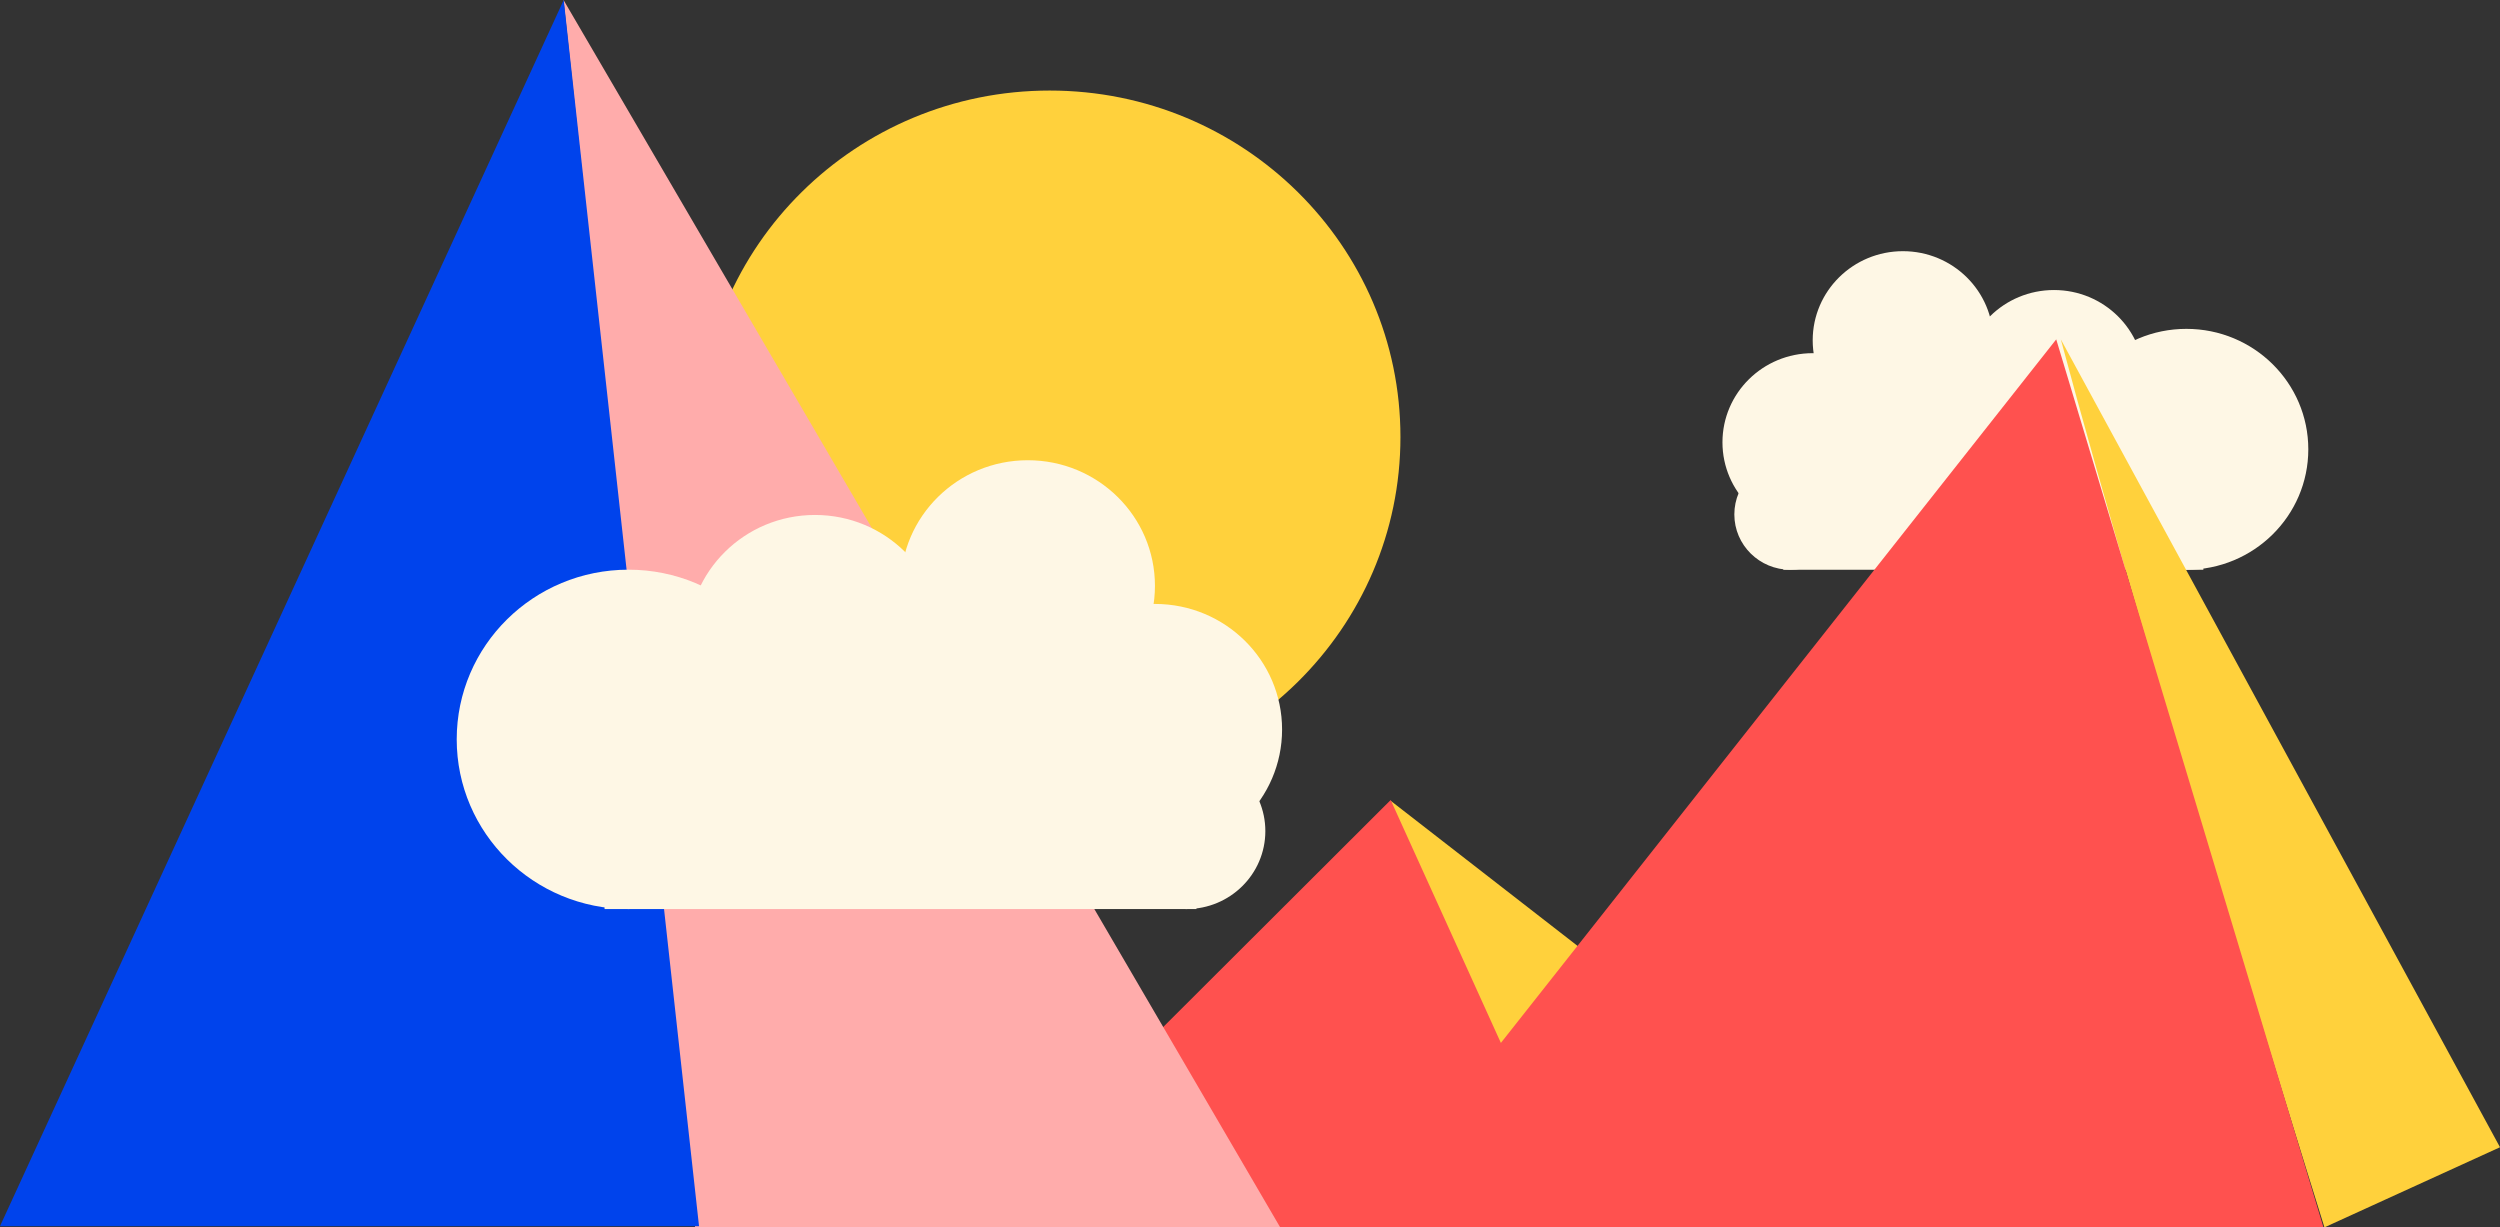
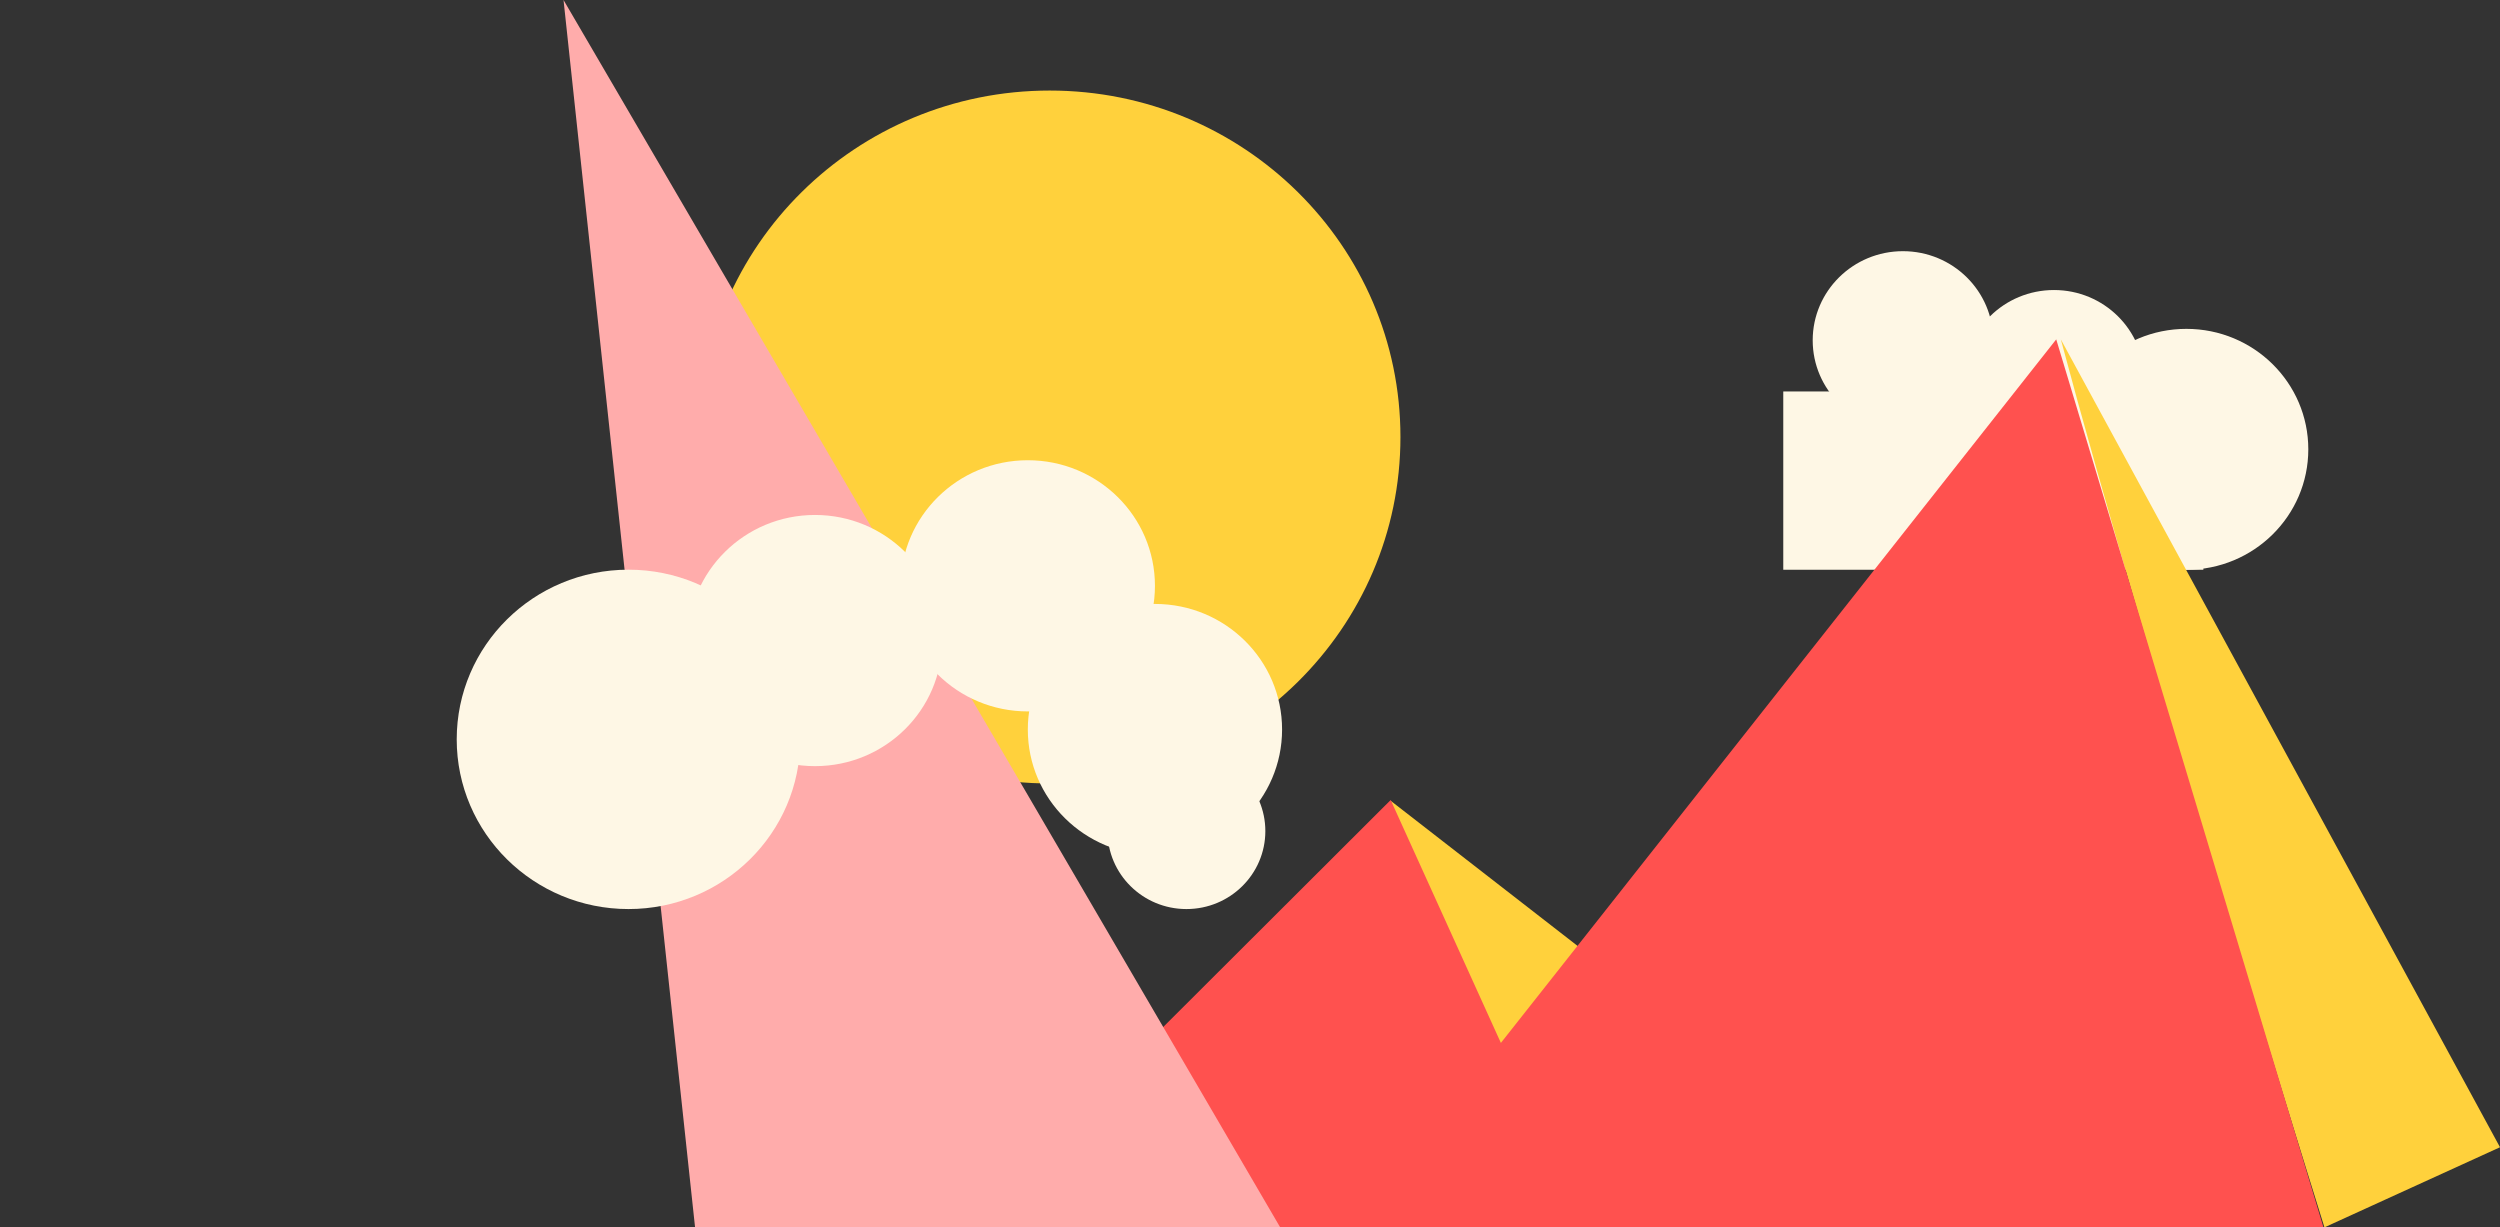
<svg xmlns="http://www.w3.org/2000/svg" width="1049" height="515" viewBox="0 0 1049 515" fill="none">
  <rect x="0" y="0" width="1049" height="515" fill="#333333" stroke="none" />
  <ellipse cx="37.864" cy="37.405" rx="37.864" ry="37.405" transform="matrix(-1 0 0 1 899.72 121.695)" fill="#FEF7E5" />
  <ellipse cx="37.864" cy="37.405" rx="37.864" ry="37.405" transform="matrix(-1 0 0 1 836.336 105.396)" fill="#FEF7E5" />
-   <ellipse cx="37.864" cy="37.405" rx="37.864" ry="37.405" transform="matrix(-1 0 0 1 798.472 148.195)" fill="#FEF7E5" />
-   <ellipse cx="23.502" cy="23.217" rx="23.502" ry="23.217" transform="matrix(-1 0 0 1 774.733 192.635)" fill="#FEF7E5" />
  <ellipse cx="51.158" cy="50.538" rx="51.158" ry="50.538" transform="matrix(-1 0 0 1 968.564 137.993)" fill="#FEF7E5" />
  <rect width="176.264" height="74.81" transform="matrix(-1 0 0 1 924.527 164.259)" fill="#FEF7E5" />
  <ellipse cx="440.469" cy="183.368" rx="147.158" ry="145.373" fill="#FFD13C" />
  <path d="M624.414 450.256L583.535 336.009L662.207 397.108L624.414 450.256Z" fill="#FFD13C" />
  <path d="M975.338 515C975.338 515 900.449 276.236 864.719 142.399L1049 481.382L975.338 515Z" fill="#FFD13C" />
  <path d="M403.848 515L583.531 335.679L629.769 437.605L862.796 142.399L974.921 515H403.848Z" fill="#FF514F" />
  <path d="M291.639 514.917L236.455 0L537.125 514.917H291.639Z" fill="#FFACAB" />
-   <path d="M293.312 514.504L236.539 0L0 514.504H293.312Z" fill="#0043EC" />
+   <path d="M293.312 514.504L0 514.504H293.312Z" fill="#0043EC" />
  <ellipse cx="341.972" cy="268.775" rx="53.345" ry="52.698" fill="#FEF7E5" />
  <ellipse cx="431.27" cy="245.813" rx="53.345" ry="52.698" fill="#FEF7E5" />
  <ellipse cx="484.616" cy="306.11" rx="53.345" ry="52.698" fill="#FEF7E5" />
  <ellipse cx="497.827" cy="348.73" rx="33.111" ry="32.709" fill="#FEF7E5" />
  <ellipse cx="263.712" cy="310.239" rx="72.074" ry="71.2" fill="#FEF7E5" />
-   <rect x="253.677" y="276.043" width="248.329" height="105.395" fill="#FEF7E5" />
</svg>